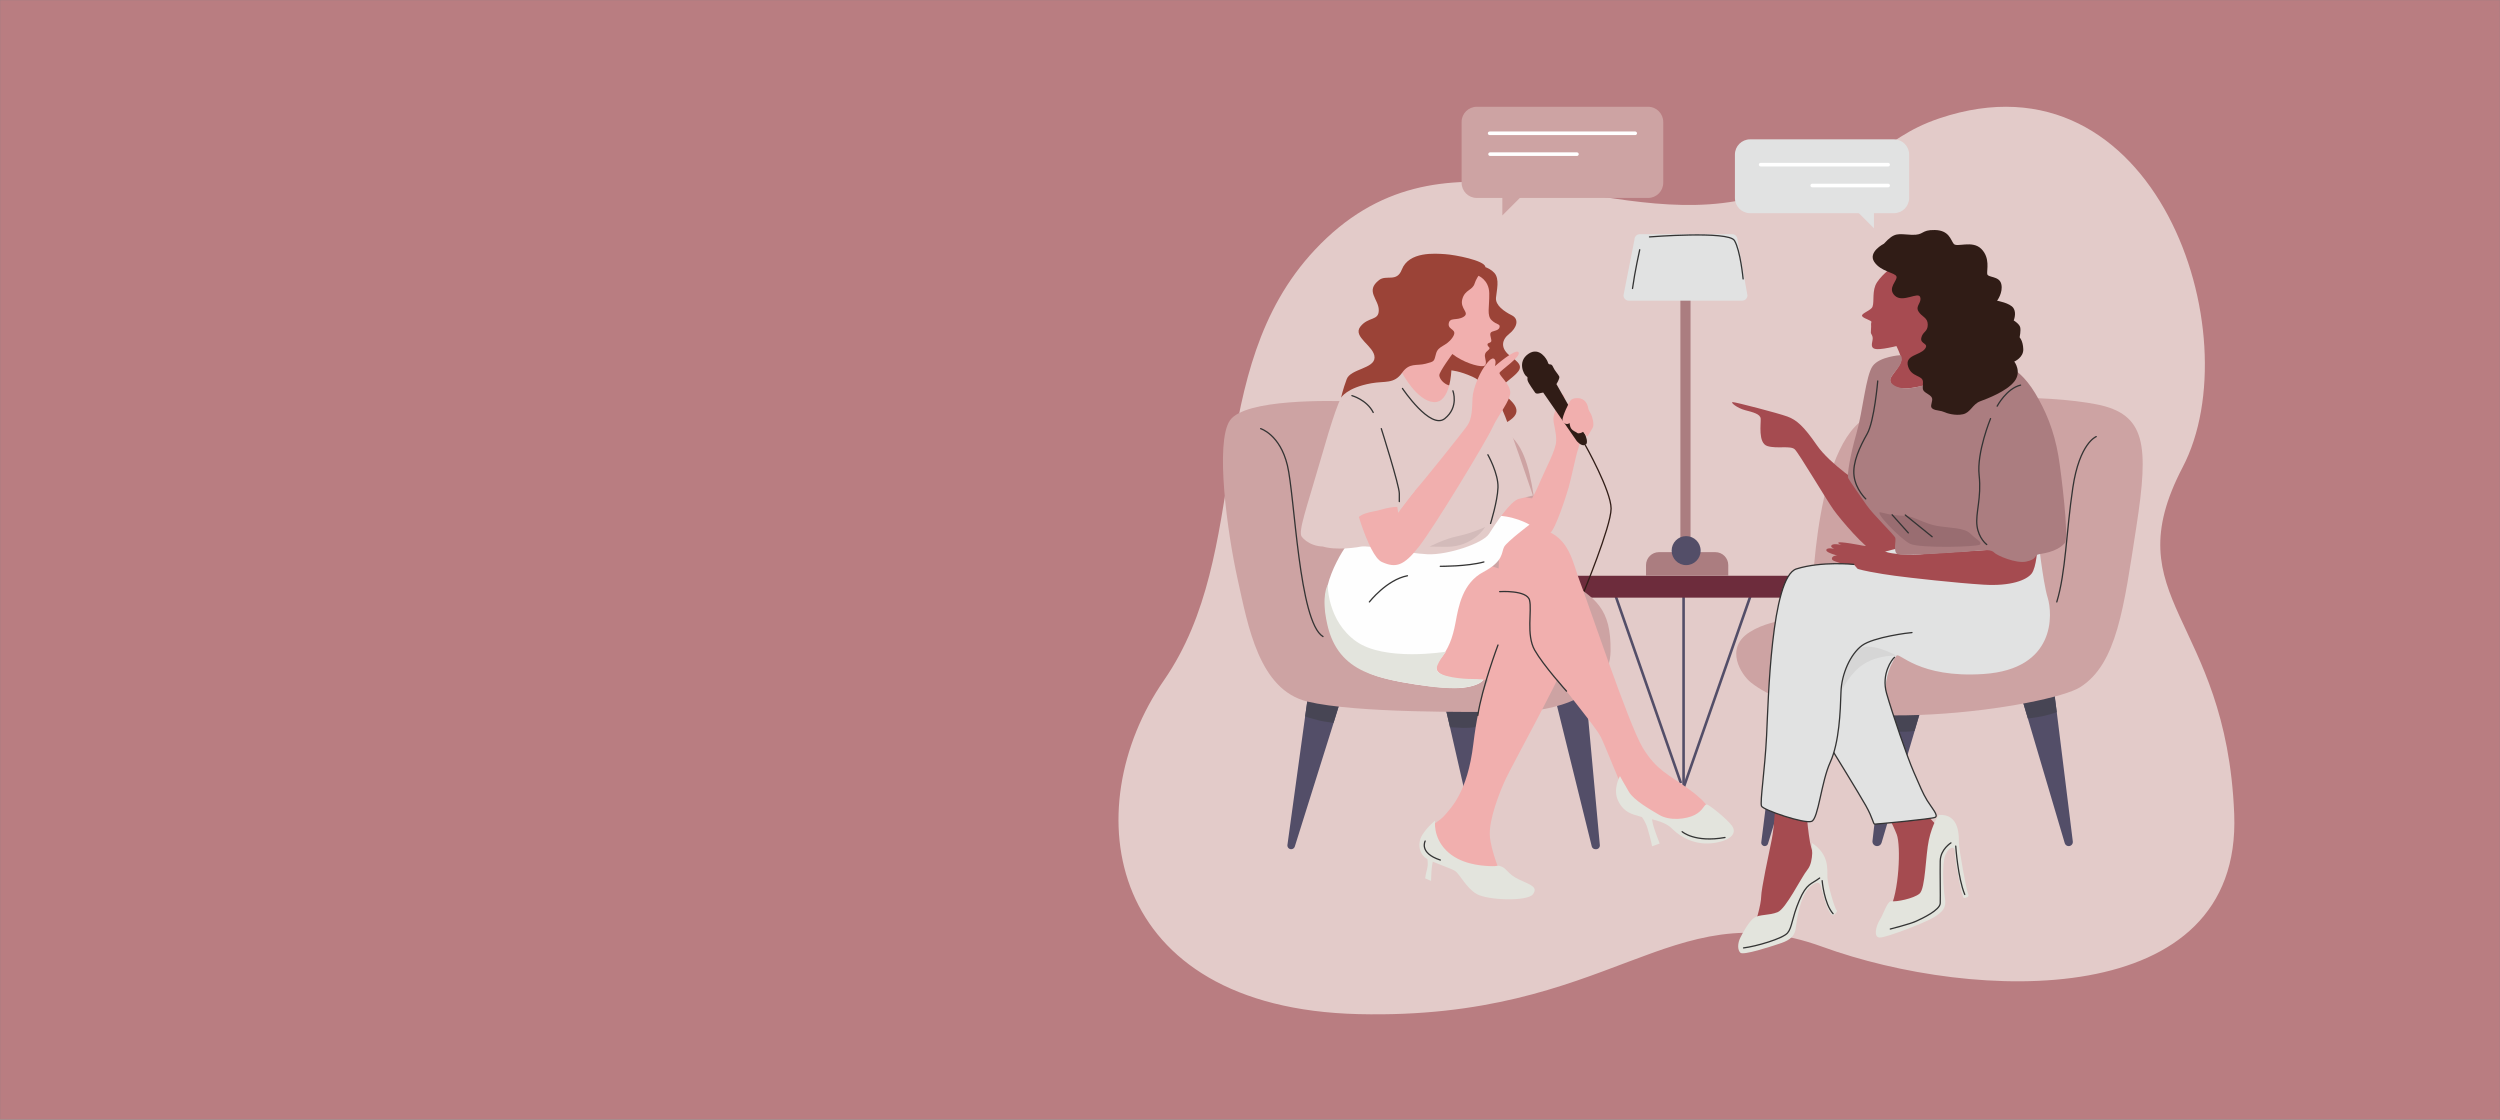
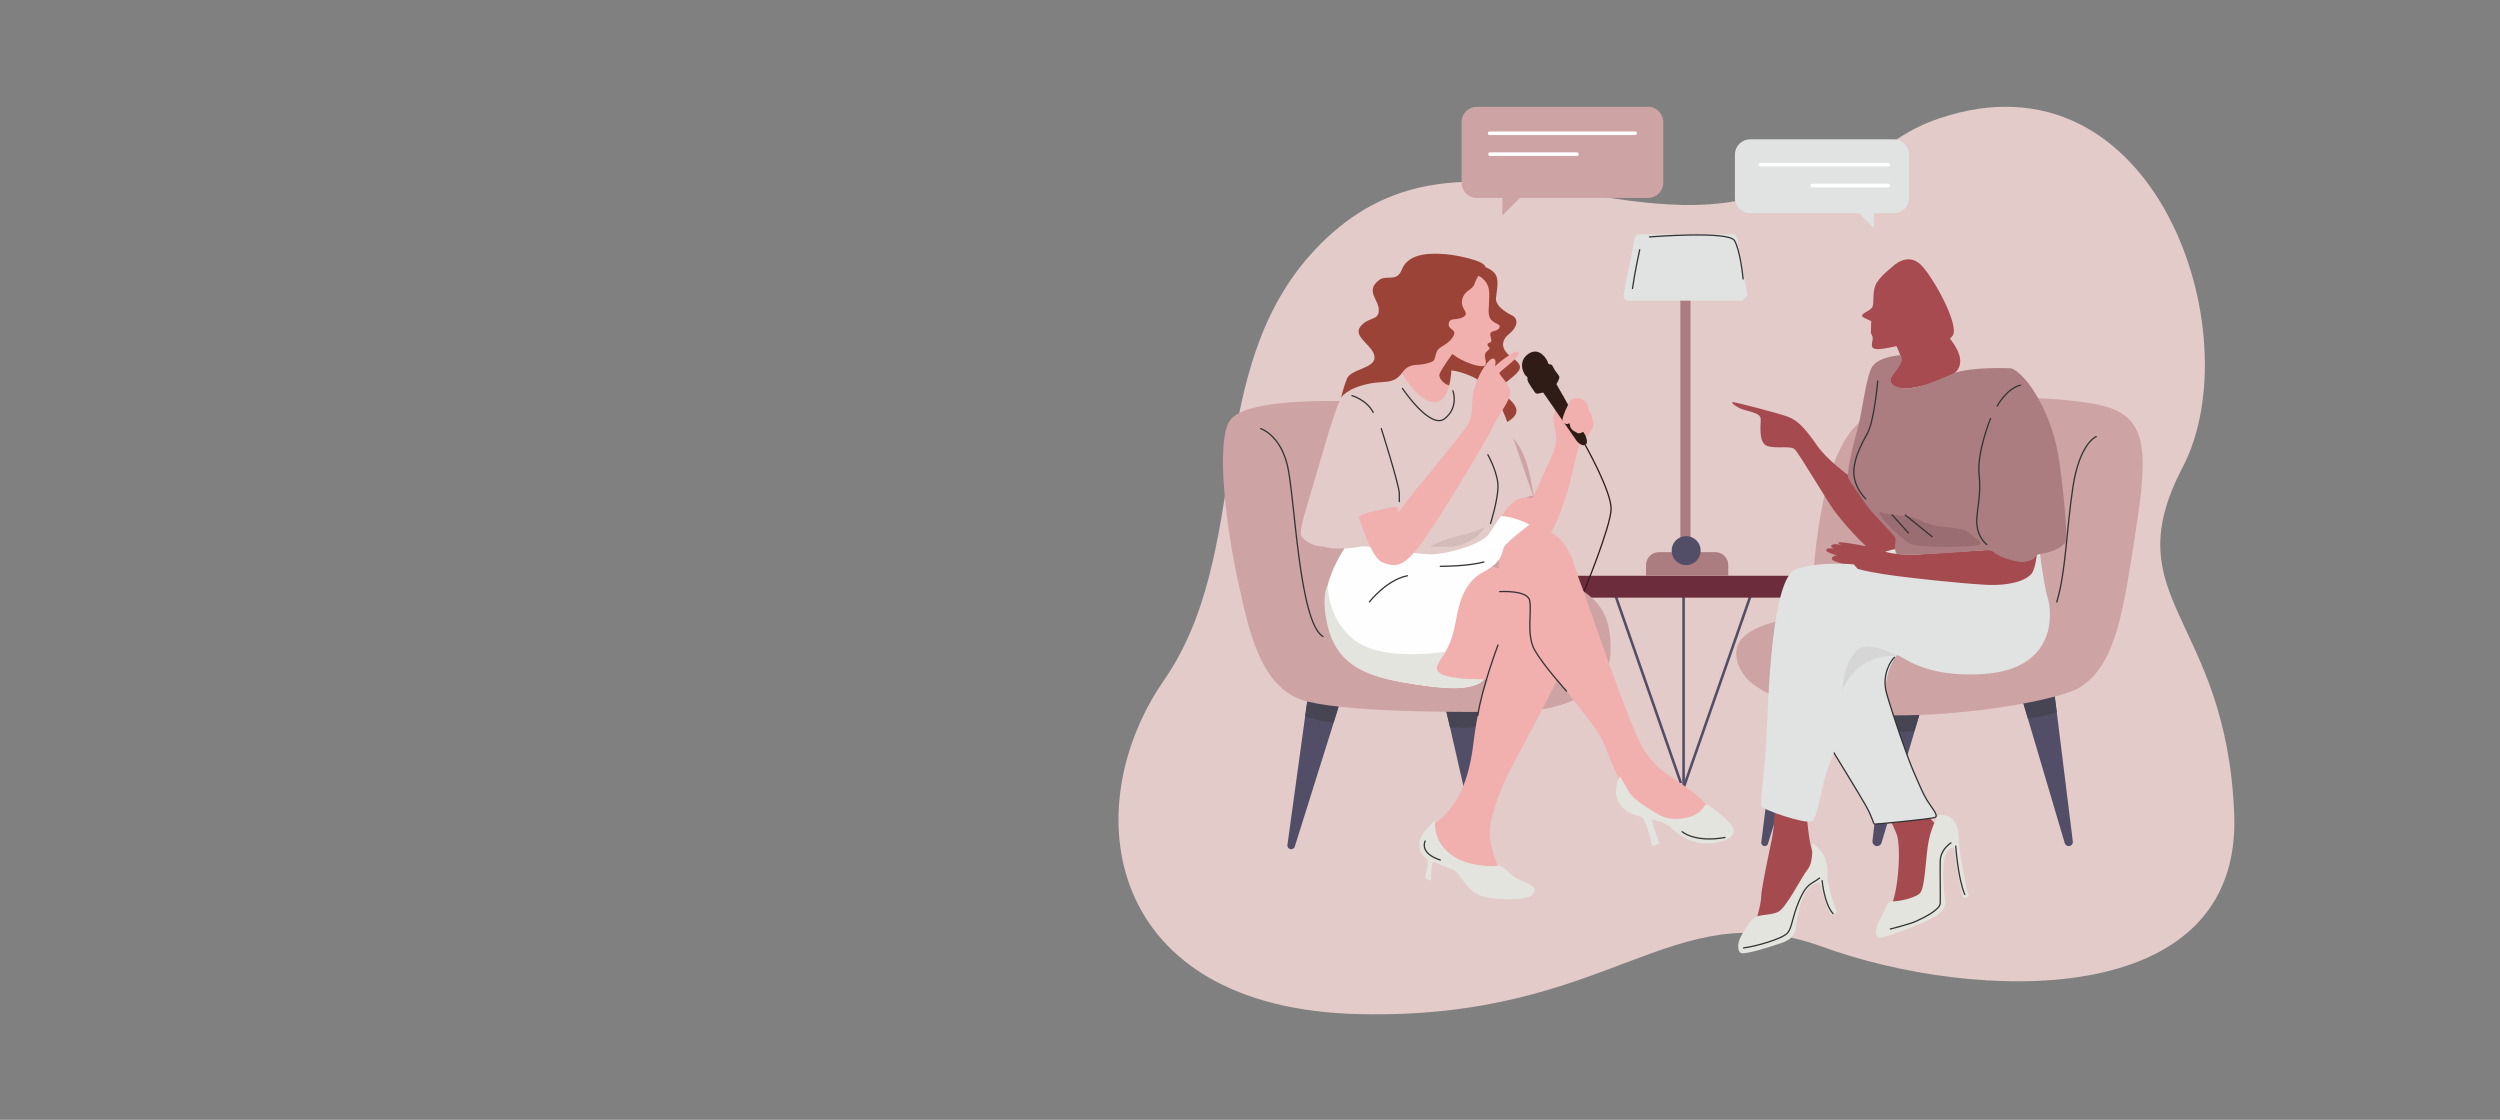
<svg xmlns="http://www.w3.org/2000/svg" fill="none" viewBox="0 0 1920 860" height="860" width="1920">
  <rect x="0" y="0" width="1920" height="860" fill="#808080" stroke="none" />
  <mask height="860" width="1920" y="0" x="0" maskUnits="userSpaceOnUse" style="mask-type:alpha" id="mask0_1335_841">
-     <rect fill="black" height="860" width="1920" />
-   </mask>
+     </mask>
  <g mask="url(#mask0_1335_841)">
    <rect fill="#B97D81" height="940" width="1920" />
  </g>
  <g clip-path="url(#clip0_1335_841)">
    <path fill="#E3CBC9" d="M1489.51 90.868C1439.19 107.791 1445.35 134.375 1333.42 154.391C1223.76 174.005 1106.85 88.404 1009.88 191.813C922.982 284.483 962.408 423.498 893.937 522.418C825.466 621.329 848.81 774.22 1043.41 778.845C1238.02 783.47 1282.2 684.441 1399.37 727.045C1516.53 769.658 1721.96 777.267 1715.87 625.087C1709.79 472.908 1623.05 460.738 1676.31 358.78C1729.56 256.823 1655.45 35.072 1489.52 90.868H1489.51Z" />
    <path stroke-miterlimit="10" stroke-width="2" stroke="#534E68" d="M1292.99 451.205V612.133" />
    <path stroke-miterlimit="10" stroke-width="2" stroke="#534E68" d="M1237.93 449.453L1290.93 601.404" />
    <path stroke-miterlimit="10" stroke-width="2" stroke="#534E68" d="M1345.86 453.376L1292.86 605.327" />
    <path fill="#534E68" d="M1106.15 525.885L1134.47 649.947C1134.77 651.27 1135.95 652.21 1137.31 652.21H1137.67C1139.35 652.21 1140.68 650.796 1140.57 649.117L1132.69 525.894H1106.15V525.885Z" />
    <path fill="#534E68" d="M1005.69 525.885L988.744 648.898C988.507 650.65 989.857 652.201 991.626 652.201C992.894 652.201 994.016 651.38 994.4 650.166L1031.05 533.347L1005.69 525.885Z" />
    <path fill="#534E68" d="M1451.25 531.522L1438.06 645.824C1437.81 647.949 1439.47 649.819 1441.61 649.819C1443.2 649.819 1444.6 648.77 1445.05 647.256L1479.26 531.532H1451.25V531.522Z" />
    <path fill="#534E68" d="M1549.19 524.078L1585.72 647.539C1586.12 648.889 1587.36 649.82 1588.76 649.82C1590.67 649.82 1592.16 648.15 1591.92 646.253L1575.97 517.638L1549.19 524.088V524.078Z" />
    <path fill="#474554" d="M1557.37 551.748C1556.07 552.013 1561.83 551.402 1569.25 549.942C1571.84 549.431 1579.61 547.023 1579.61 547.023L1576.93 527.217L1551.92 533.293L1557.37 551.748Z" />
    <path fill="#474554" d="M1002.35 550.197C1001.08 549.887 1006.47 551.721 1013.69 553.482C1016.21 554.093 1024.14 555.16 1024.14 555.16L1029.91 536.385L1005.09 531.486L1002.34 550.207L1002.35 550.197Z" />
    <path fill="#474554" d="M1113.54 558.28C1112.23 558.435 1116.14 558.791 1123.57 559.028C1129.79 559.229 1135.45 558.061 1135.45 558.061L1138.38 534.725L1109.15 539.514L1113.54 558.28Z" />
    <path fill="#474554" d="M1447.4 560.68C1446.1 560.379 1449.72 561.391 1458.65 561.93C1464.67 562.294 1470.31 561.382 1470.31 561.382L1476 542.224L1446.18 539.505L1447.4 560.68Z" />
    <path fill="#AB7D80" d="M1298.33 225.741H1290.54V418.198H1298.33V225.741Z" />
    <path fill="#534E68" d="M1369.65 512.173L1352.66 646.836C1352.46 648.415 1353.69 649.81 1355.29 649.81C1356.46 649.81 1357.48 649.053 1357.82 647.94L1399.4 512.173H1369.64H1369.65Z" />
    <path fill="#A54B50" d="M1363.56 615.207C1363.56 615.207 1362.91 634.028 1360.64 645.066C1358.37 656.105 1352.65 682.717 1352.59 688.555C1352.53 694.394 1348.31 710.304 1345.38 714.848C1342.47 719.391 1358.04 718.415 1363.56 714.848C1369.07 711.281 1382.37 687.26 1383.03 683.364C1383.69 679.469 1394.39 672.006 1394.39 664.215C1394.39 656.424 1391.47 658.048 1389.2 641.171C1386.93 624.293 1387.57 618.774 1387.57 618.774L1363.56 615.207Z" />
    <path fill="#A54B50" d="M1447.4 621.703C1447.4 621.703 1453.45 632.413 1456.7 640.852C1459.95 649.291 1458.65 685.636 1450.86 699.275C1443.08 712.914 1482.02 700.014 1483.97 689.742C1485.91 679.478 1492.56 639.629 1489.16 635.661C1485.76 631.692 1479.43 627.222 1476.25 617.807C1473.63 610.053 1448.81 617.16 1447.41 621.703H1447.4Z" />
    <path fill="#E3E4DD" d="M1391.47 647.338C1391.47 647.338 1393.41 661.296 1388.22 667.782C1383.03 674.278 1371.67 697.97 1365.18 700.561C1358.68 703.161 1351.22 702.185 1347.33 704.776C1343.43 707.376 1338.89 715.486 1336.62 720.029C1334.35 724.573 1334.35 729.544 1336.62 731.716C1338.89 733.887 1360.31 726.844 1366.15 724.901C1371.98 722.958 1378.15 720.686 1379.13 712.895C1380.1 705.104 1382.69 687.26 1390.48 680.764C1398.27 674.269 1398.59 681.412 1398.59 681.412C1398.59 681.412 1401.84 693.746 1403.78 697.961C1405.73 702.176 1407.79 703.152 1407.79 703.152C1407.79 703.152 1411.97 700.233 1410.47 698.937C1408.97 697.642 1403.78 679.46 1403.46 673.949C1403.14 668.43 1405.41 656.424 1391.46 647.338H1391.47Z" />
    <path fill="#E3E4DD" d="M1488.83 625.917C1488.83 625.917 1483.96 633.061 1481.37 645.066C1478.77 657.072 1478.77 682.388 1474.23 686.284C1469.68 690.179 1456.05 692.779 1452.81 692.122C1449.56 691.466 1446.64 701.857 1443.72 706.4C1440.8 710.943 1438.53 720.029 1443.72 720.029C1448.91 720.029 1478.45 708.671 1485.26 704.447C1492.08 700.233 1495 697.067 1493.7 689.723C1492.41 682.379 1491.38 663.23 1494 656.735C1496.62 650.239 1501.46 649.272 1501.32 654.135C1501.17 659.006 1506.68 689.924 1508.31 689.714C1509.93 689.504 1512.85 688.856 1511.55 686.585C1510.26 684.313 1504.41 651.535 1504.41 647.311C1504.41 643.087 1505.39 624.595 1488.83 625.89V625.917Z" />
    <path fill="#9B4337" d="M1135.48 203.627C1135.48 203.627 1143.44 204.867 1147.67 209.593C1151.89 214.319 1149.41 223.022 1148.91 228.742C1148.41 234.462 1155.12 239.188 1161.1 242.171C1167.07 245.154 1164.83 251.869 1159.11 256.348C1153.39 260.827 1151.65 267.542 1160.61 274.001C1169.55 280.469 1169.06 283.197 1162.1 289.172C1155.14 295.139 1151.66 296.635 1153.9 300.859C1156.14 305.083 1167.82 311.305 1163.84 318.512C1159.87 325.719 1139.48 331.694 1139.48 331.694C1139.48 331.694 1108.4 340.398 1104.42 322.498C1100.44 304.599 1096.22 297.885 1098.95 289.182C1101.68 280.478 1106.9 246.167 1107.9 238.203C1108.89 230.247 1127.25 200.735 1135.49 203.636L1135.48 203.627Z" />
    <path fill="#6D2C3C" d="M1422.19 442.191H1150.45V458.995H1422.19V442.191Z" />
    <path stroke-miterlimit="10" stroke="#301C16" d="M1215.58 456.505C1215.58 456.505 1237.32 404.249 1237.32 390.619C1237.32 376.99 1217.44 341.739 1217.44 341.739" />
-     <path fill="#534E68" d="M1190.68 521.415C1191.6 525.082 1218.29 633.152 1222.46 650.011C1222.78 651.307 1223.95 652.21 1225.28 652.21H1225.78C1227.5 652.21 1228.84 650.741 1228.68 649.035L1216.04 511.471L1190.68 521.415Z" />
    <path fill="#CDA3A3" d="M1039.75 308.312C1022.34 307.673 955.959 306.077 944.529 322.982C933.089 339.886 942.54 409.02 950.495 444.827C958.449 480.635 966.905 529.871 1004.2 538.821C1041.5 547.77 1128.51 546.776 1161.34 546.776C1194.16 546.776 1236.47 534.77 1236.92 500.03C1237.35 467.708 1225.98 458.749 1200.12 444.335C1174.26 429.911 1184.75 364.564 1163.87 338.7C1142.98 312.837 1090.97 310.191 1039.75 308.312Z" />
    <path fill="#E3E4DD" d="M1255.49 621.94C1255.49 621.94 1262.31 626.246 1265.23 635.98C1268.15 645.714 1268.79 649.938 1268.79 649.938L1274.63 647.822C1274.63 647.822 1270.28 636.692 1269.44 632.951C1268.6 629.211 1267.82 624.294 1267.82 624.294L1255.49 621.94H1255.49Z" />
    <path fill="#F1AFAE" d="M1150.34 451.962C1150.34 451.962 1173.06 451.633 1174.68 458.457C1176.31 465.272 1172.41 485.397 1184.42 504.865C1196.42 524.343 1225.31 557.441 1229.52 566.208C1233.74 574.975 1245.75 605.801 1248.67 610.992C1251.59 616.183 1270.42 628.764 1279.82 631.072C1289.24 633.38 1308.06 634.356 1311.95 629.165C1315.85 623.974 1311.95 616.831 1296.7 605.801C1281.45 594.763 1272.36 591.843 1261.65 574.318C1250.94 556.793 1218.81 460.4 1213.3 446.442C1207.78 432.484 1205.83 413.034 1185.06 406.694C1164.29 400.353 1152.29 402.306 1152.29 402.306" />
    <path fill="#E3E4DD" d="M1094.52 652.21C1094.52 652.21 1097.54 661.433 1096.19 666.56C1094.85 671.687 1094.52 674.607 1094.52 674.607L1099.07 676.55C1099.07 676.55 1099.07 665 1101.01 659.253C1102.95 653.505 1094.52 652.21 1094.52 652.21H1094.52Z" />
    <path fill="#F1AFAE" d="M1153.26 672.946C1153.26 672.946 1144.82 653.505 1144.18 641.499C1143.53 629.494 1151.32 609.04 1156.51 598.011C1161.7 586.972 1196.43 524.015 1201.62 509.409C1206.81 494.803 1197.4 467.544 1184.41 454.562C1171.43 441.58 1150.34 436.389 1150.34 436.389L1135.42 431.59L1086.42 502.266C1086.42 502.266 1096.8 520.438 1112.71 523.038C1128.61 525.638 1143.21 521.743 1143.21 521.743C1143.21 521.743 1136.07 533.749 1131.52 571.399C1126.98 609.049 1114 620.663 1109.78 625.863C1105.56 631.054 1096.99 634.365 1096.19 638.909C1095.4 643.452 1099.72 652.347 1111.73 660.074C1123.73 667.801 1146.33 677.626 1153.27 672.955L1153.26 672.946Z" />
    <path fill="#E3E4DD" d="M1244.13 596.058C1244.13 596.058 1238.29 606.121 1242.83 615.207C1247.38 624.294 1253.54 625.27 1260.04 627.213C1266.53 629.156 1277.56 629.813 1284.38 636.628C1291.19 643.443 1302.88 649.61 1316.83 647.338C1330.79 645.066 1333.63 639.228 1330.27 634.356C1326.89 629.485 1312.62 617.807 1310.67 617.807C1308.71 617.807 1308.07 622.542 1301.58 625.854C1295.09 629.165 1282.43 630.661 1274.32 625.854C1266.21 621.046 1254.85 614.559 1250.96 608.064C1247.07 601.568 1244.15 596.058 1244.15 596.058H1244.13Z" />
    <path fill="#E3E4DD" d="M1102.15 630.333C1102.15 630.333 1100.36 642.795 1110.74 653.177C1121.12 663.559 1136.71 664.863 1144.17 665.182C1151.63 665.511 1149.47 663.996 1153.36 665.611C1157.26 667.235 1158.23 671.45 1166.34 675.345C1174.45 679.241 1181.6 680.865 1177.38 686.703C1173.17 692.542 1142.55 691.466 1134.11 686.594C1125.68 681.722 1121.13 671.012 1117.24 668.74C1113.34 666.469 1102.4 663.075 1096.18 659.745C1089.97 656.415 1088.16 647.803 1092.44 641.034C1096.51 634.612 1102.15 630.324 1102.15 630.324V630.333Z" />
    <path fill="#CDA3A3" d="M1344.61 524.078C1337.64 518.523 1323.78 498.042 1343.86 485.388C1363.95 472.744 1391.47 476.457 1391.47 468.274C1391.47 460.09 1393.6 330.937 1439.83 317.983C1495.62 302.355 1572.24 303.103 1610.18 310.538C1648.12 317.983 1650.44 341.784 1640.76 404.285C1631.09 466.777 1625.8 509.929 1597.53 527.791C1574.13 542.571 1402.02 569.857 1344.59 524.069L1344.61 524.078Z" />
    <path fill="#A54B50" d="M1430.01 372.446C1430.01 372.446 1405.42 356.545 1395.36 341.939C1385.29 327.333 1379.77 322.462 1372.64 319.871C1365.5 317.271 1333.05 308.832 1330.78 308.832C1328.51 308.832 1334.03 313.375 1340.19 314.999C1346.36 316.623 1351.88 317.918 1352.2 321.495C1352.53 325.062 1349.93 340.315 1357.39 342.587C1364.85 344.858 1375.24 341.939 1378.48 345.187C1381.73 348.435 1402.5 383.485 1408.01 391.276C1413.52 399.067 1432.67 421.464 1439.81 424.054C1439.81 424.054 1453.44 426.919 1458.31 422.887C1463.18 418.864 1468.37 380.885 1468.37 380.885" />
    <path fill="#E1E2E2" d="M1561.84 462.389C1561.84 462.389 1568.63 415.944 1564.76 406.694C1560.93 397.525 1431.38 423.124 1414.5 435.431C1397.63 447.738 1374.27 531.632 1378.81 546.803C1383.35 561.975 1418.11 585.348 1419.23 585.995C1420.35 586.643 1444.58 572.366 1447.4 560.679C1450.21 548.993 1442.15 523.622 1456.48 503.561C1458.65 500.532 1473.31 520.995 1523.44 517.628C1578.98 513.906 1576.5 471.539 1572.61 458.986C1568.71 446.433 1564.76 408.473 1564.76 408.473" />
    <path fill="#A74B51" d="M1473.36 255.6C1473.36 255.6 1471.42 260.143 1466.65 262.524C1461.89 264.905 1446.75 268.363 1441.63 268.153C1436.51 267.943 1437.45 264.696 1438.1 261.229C1438.75 257.762 1436.81 256.686 1436.81 255.39C1436.81 254.095 1437.03 252.361 1437.03 250.847C1437.03 249.333 1436.81 248.685 1437.24 247.389C1437.67 246.094 1432.05 245.008 1430.32 243.065C1428.59 241.122 1435.08 239.17 1437.46 236.57C1439.84 233.97 1437.68 225.75 1440.27 219.264C1442.87 212.768 1453.25 204.986 1453.25 204.986C1453.25 204.986 1465.81 191.575 1477.16 205.415C1488.52 219.264 1504.75 251.066 1499.56 257.881C1494.37 264.696 1486.25 265.672 1486.25 265.672" />
    <path fill="#A74B51" d="M1453.88 260.791C1453.88 260.791 1460.16 272.039 1460.16 276.373C1460.16 280.706 1452.08 288.488 1451.69 291.298C1451.29 294.108 1453.02 300.822 1471.63 297.356C1490.24 293.898 1494.99 289.784 1494.99 289.784C1494.99 289.784 1506.51 286.919 1505.37 275.88C1504.23 264.841 1491.25 253.812 1489.63 249.752C1488.01 245.692 1482.17 239.525 1482.17 239.525" />
    <path fill="#A54B50" d="M1564.76 419.968C1564.76 419.968 1564.12 435.732 1560.22 440.595C1556.33 445.457 1544.42 450.329 1523.44 449.033C1502.46 447.738 1467.41 443.842 1455.4 442.218C1443.39 440.595 1427.84 438.031 1419.23 434.61C1410.62 431.189 1406.89 431.025 1406.89 429.081C1406.89 427.138 1409.81 425.834 1414.35 427.138L1418.89 428.434C1418.89 428.434 1401.2 425.186 1402.66 422.102C1404.12 419.019 1419.23 424.21 1419.23 424.21C1419.23 424.21 1404.29 421.774 1406.56 418.855C1408.83 415.935 1422.29 420.798 1422.29 420.798C1422.29 420.798 1411.91 418.526 1411.75 416.902C1411.58 415.278 1430.41 419.01 1430.41 419.01C1430.41 419.01 1433.98 419.657 1433.82 419.174C1433.67 418.69 1432.65 416.738 1432.91 413.335C1433.18 409.932 1436.26 406.84 1437.72 409.44C1439.18 412.04 1437.07 412.852 1440.15 416.738C1443.24 420.634 1446.16 422.905 1449.08 424.037C1452 425.168 1466.6 426.956 1479.26 425.332" />
    <path fill="#E1E2E2" d="M1454.97 504.856C1453.24 506.152 1444.59 517.41 1448.91 532.554C1453.24 547.698 1464.92 581.89 1469.68 592.701C1474.45 603.521 1476.61 609.15 1480.06 614.769C1483.52 620.398 1489.15 626.456 1486.12 627.751C1483.09 629.047 1441.12 632.942 1439.83 632.942C1438.53 632.942 1438.54 628.618 1432.91 618.665C1427.28 608.712 1407.81 577.119 1407.81 577.119" />
    <path stroke-linejoin="round" stroke-linecap="round" stroke="#333333" d="M1454.97 504.856C1453.24 506.152 1444.59 517.41 1448.91 532.554C1453.24 547.698 1464.92 581.89 1469.68 592.701C1474.45 603.521 1476.61 609.15 1480.06 614.769C1483.52 620.398 1489.15 626.456 1486.12 627.751C1483.09 629.047 1441.12 632.942 1439.83 632.942C1438.53 632.942 1438.54 628.618 1432.91 618.665C1427.28 608.712 1407.81 577.119 1407.81 577.119" />
    <path fill="#E1E2E2" d="M1468.38 485.817C1466.65 485.817 1438.8 489.275 1430.01 495.77C1421.22 502.266 1414.29 517.41 1413.86 531.687C1413.43 545.964 1412.56 570.204 1405.64 585.348C1398.71 600.492 1396.55 628.618 1391.36 630.789C1386.17 632.96 1354.15 622.132 1352.85 619.103C1351.54 616.074 1355.45 591.406 1356.74 565.013C1358.04 538.62 1360.2 442.985 1379.67 436.918C1399.15 430.86 1423.72 433.461 1423.72 433.461" />
    <path fill="#F1AFAE" d="M1134.98 211.582C1134.98 211.582 1143.56 214.629 1143.75 225.257C1143.93 235.885 1141.7 242.226 1145.61 245.957C1149.52 249.688 1152.51 248.566 1151.58 251.55C1150.64 254.533 1145.42 253.785 1144.68 255.837C1143.94 257.89 1146.17 261.43 1145.05 262.552C1143.93 263.674 1142.07 263.3 1142.44 264.978C1142.82 266.657 1145.04 266.84 1143.37 268.518C1141.69 270.197 1140.77 270.379 1140.39 272.623C1140.02 274.868 1143.19 280.825 1138.9 281.199C1134.6 281.573 1123.61 278.216 1115.4 271.875C1115.4 271.875 1105.39 285.423 1105.39 288.16C1105.39 290.897 1108.87 294.874 1112.6 295.869C1116.32 296.863 1132.12 302.583 1132.67 305.32C1133.23 308.057 1138.82 319.497 1140.76 327.206C1142.69 334.915 1137.07 342.87 1128.57 343.116C1120.07 343.363 1060.88 323.219 1056.66 319.743C1052.44 316.258 1048.7 294.135 1055.16 286.673C1061.63 279.21 1092.06 214.812 1101.71 214.565C1111.36 214.319 1130.52 208.581 1134.98 211.582Z" />
    <path fill="#F1AFAE" d="M1197.24 304.444C1197.24 304.444 1196.1 308.175 1195.78 310.775C1195.45 313.376 1193.18 317.59 1193.03 321.486C1192.86 325.381 1195.46 331.868 1195.13 338.847C1194.8 345.826 1187.51 358.972 1183.78 367.73C1180.04 376.497 1177.13 382.171 1176.63 382.655C1176.14 383.138 1160.73 379.243 1160.73 379.243C1160.73 379.243 1141.91 400.992 1140.61 404.723C1139.31 408.455 1135.74 413.81 1150.02 410.89C1164.31 407.971 1186.53 412.35 1190.59 409.266C1194.65 406.183 1202.59 381.679 1204.71 374.38C1206.82 367.082 1210.28 349.712 1211.84 345.333C1213.41 340.954 1213.8 336.475 1214.77 335.307C1215.75 334.139 1218.02 326.695 1214.77 320.519C1211.53 314.343 1201.79 314.014 1201.46 312.554C1201.14 311.095 1203.35 298.806 1197.25 304.444H1197.24Z" />
    <path fill="#FEFEFE" d="M1038.28 413.007C1038.28 413.007 1013.72 443.195 1018.26 470.773C1022.81 498.361 1036.76 508.925 1050.39 516.297C1064.02 523.668 1109.78 529.835 1123.41 528.211C1137.05 526.587 1139.25 522.044 1139.25 522.044C1139.25 522.044 1091.29 524.644 1105.89 506.462C1112.4 498.361 1115.62 490.232 1117.9 477.898C1120.17 465.564 1123.29 447.711 1139.25 439.272C1155.21 430.833 1152.94 423.973 1155.21 419.94C1157.49 415.908 1174.69 402.926 1174.69 402.926C1174.69 402.926 1161.38 394.916 1145.16 396.166C1128.93 397.407 1051.16 399.678 1038.29 412.989L1038.28 413.007Z" />
    <path fill="#AB7D80" d="M1274.1 424.045H1317.36C1322.85 424.045 1327.31 428.507 1327.31 433.999V442.182H1264.14V433.999C1264.14 428.507 1268.6 424.045 1274.09 424.045H1274.1Z" />
    <path fill="#534E68" d="M1294.96 434.017C1301.11 434.017 1306.09 429.03 1306.09 422.878C1306.09 416.726 1301.11 411.739 1294.96 411.739C1288.81 411.739 1283.82 416.726 1283.82 422.878C1283.82 429.03 1288.81 434.017 1294.96 434.017Z" />
-     <path fill="#E1E2E2" d="M1337.92 230.931H1250.95C1248.68 230.931 1246.84 229.089 1246.84 226.817L1255.28 183.976C1255.28 181.704 1257.12 179.861 1259.39 179.861H1330.26C1332.53 179.861 1334.37 181.704 1334.37 183.976L1342.04 226.817C1342.04 229.089 1340.19 230.931 1337.92 230.931Z" />
+     <path fill="#E1E2E2" d="M1337.92 230.931H1250.95C1248.68 230.931 1246.84 229.089 1246.84 226.817L1255.28 183.976C1255.28 181.704 1257.12 179.861 1259.39 179.861H1330.26C1332.53 179.861 1334.37 181.704 1334.37 183.976L1342.04 226.817Z" />
    <path fill="#E3CBC9" d="M1014.69 404.577C1014.69 404.577 1002.68 411.073 1010.79 417.231C1018.9 423.398 1038.71 421.081 1045.19 419.785C1051.69 418.49 1080.89 425.022 1096.47 425.669C1112.05 426.317 1138.98 417.231 1143.52 410.088C1148.06 402.944 1159.86 384.771 1166.45 383.148C1173.05 381.524 1177.27 380.548 1177.27 380.548C1177.27 380.548 1157.8 322.717 1153.91 314.954C1150.02 307.199 1140.93 293.889 1130.87 289.346C1120.81 284.803 1114.64 284.474 1114.64 284.474C1114.64 284.474 1113.99 309.79 1101.01 308.814C1088.03 307.838 1076.78 286.308 1076.78 286.308C1076.78 286.308 1036.97 298.423 1033.08 301.023C1029.18 303.623 1023.55 320.501 1013.6 355.113C1003.65 389.734 996.726 408.336 999.755 412.231C1002.78 416.127 1011.87 422.832 1026.58 418.18C1041.3 413.527 1035.24 401.302 1044.33 396.166C1053.41 391.03 1076.78 389.296 1076.78 389.296L1086.73 376.743C1086.73 376.743 1072.02 338.664 1068.56 328.711" />
    <path fill="#F1AFAE" d="M1038.28 378.933C1038.28 378.933 1050.39 426.682 1061.21 431.581C1072.03 436.48 1078.09 434.674 1089.77 419.785C1101.46 404.896 1141.27 339.12 1146.02 328.729C1150.78 318.347 1159.87 307.956 1159.87 301.47C1159.87 294.984 1151 288.16 1151.65 286.326C1152.3 284.492 1168.52 273.773 1166.25 270.534C1163.98 267.296 1148.08 281.244 1148.08 281.244C1148.08 281.244 1149.7 276.373 1147.1 275.406C1144.5 274.439 1139.96 281.573 1138.34 284.173C1136.71 286.773 1131.2 297.803 1130.88 305.922C1130.55 314.032 1130.55 321.504 1126.98 326.695C1123.41 331.886 1093.42 369.372 1086.74 376.789C1084.01 379.827 1079.07 386.505 1073.8 393.803C1072.37 382.938 1069.83 371.872 1069.83 371.872" />
    <path fill="#9B4337" d="M1140.77 204.931C1140.77 204.931 1134.24 212.02 1132.56 217.612C1130.89 223.205 1125.1 222.274 1123.05 229.737C1121 237.199 1129.21 240.182 1123.98 243.348C1118.76 246.523 1113.35 243.348 1112.61 248.566C1111.86 253.785 1120.25 252.48 1115.41 259.386C1110.55 266.283 1104.59 265.352 1102.91 271.51C1101.23 277.668 1101.98 277.477 1094.89 279.347C1087.8 281.208 1082.44 278.298 1076.78 286.335C1070.62 295.102 1063.54 292.475 1053.2 294.345C1034.05 297.803 1029.92 305.475 1029.92 305.475C1029.92 305.475 1031.3 299.116 1034.28 291.161C1037.27 283.206 1055.66 283.206 1055.66 274.503C1055.66 265.799 1038.51 258.839 1044.73 250.884C1050.94 242.928 1058.9 246.66 1058.9 238.203C1058.9 229.746 1048.21 223.533 1059.15 215.076C1064.74 210.752 1072.73 217.028 1076.55 207.121C1082.03 192.944 1102.16 194.686 1109.87 195.188C1117.58 195.69 1140.08 200.041 1140.77 204.95V204.931Z" />
    <path fill="#301C16" d="M1185.17 301.47C1183.23 301.689 1179.98 303.203 1178.9 301.47C1177.81 299.736 1173.92 294.546 1173.27 292.383C1172.61 290.221 1173.92 290.002 1172.18 288.926C1170.45 287.84 1165.04 277.887 1173.7 271.829C1182.35 265.772 1188.19 276.373 1188.62 277.887C1189.05 279.401 1189.49 279.83 1190.35 279.83C1191.22 279.83 1192.09 280.049 1192.95 282.211C1193.82 284.373 1196.85 287.621 1197.5 289.136C1198.14 290.65 1195.33 294.974 1195.33 294.974L1217.51 334.121C1217.51 334.121 1220.45 340.434 1217.42 341.729C1214.39 343.025 1210.91 338.682 1210.91 338.682L1185.17 301.47Z" />
    <path fill="#F1AFAE" d="M1213.62 305.977C1211.35 305.43 1207.79 305.749 1206.33 307.373C1204.87 308.997 1199.74 319.953 1199.95 322.836C1200.16 325.71 1204.37 326.202 1205.02 325.062C1205.67 323.922 1205.3 327.334 1206.78 329.277C1208.27 331.22 1210.54 331.713 1211.35 332.525C1212.16 333.337 1215.28 332.224 1215.57 331.713C1215.85 331.202 1218.45 334.796 1218.8 335.28C1219.14 335.763 1221.73 331.065 1223.19 328.465C1224.65 325.865 1222.71 319.862 1222.05 318.402C1221.4 316.943 1219.95 314.99 1219.78 313.695C1219.62 312.399 1218.64 307.181 1213.61 305.977H1213.62Z" />
    <path fill="#AB7D80" d="M1459.4 272.778C1459.4 272.778 1443.51 273.782 1438.2 281.135C1432.89 288.488 1430.73 315.537 1425.75 332.844C1420.77 350.15 1418.4 365.084 1419.47 367.246C1420.56 369.408 1428.78 381.095 1433.75 388.238C1438.72 395.381 1454.95 410.954 1455.6 413.116C1456.25 415.278 1453.93 423.261 1456.96 425.423C1459.99 427.585 1515.56 423.425 1519.63 422.878C1524.58 422.212 1529.59 422.203 1531.53 424.365C1533.47 426.527 1548.19 433.022 1556.2 431.289C1564.21 429.556 1562.47 426.746 1565.06 425.879C1567.66 425.012 1579.13 424.584 1585.84 417.012C1589.2 413.207 1582.84 361.69 1580.86 350.15C1577.41 330.025 1570.84 315.027 1563.05 302.045C1555.26 289.063 1546.89 283.078 1544.3 282.859C1541.71 282.64 1512.93 281.774 1500.38 286.755C1487.83 291.727 1466.6 302.993 1454.89 296.115C1445.96 290.869 1459.16 284.985 1460.46 276.537C1460.94 273.344 1459.38 272.778 1459.38 272.778H1459.4Z" />
    <path fill="#996D71" d="M1444.69 393.539C1452.1 395.646 1457.34 395.92 1463.51 396.193C1469.67 396.467 1478.11 402.306 1487.84 403.93C1497.58 405.554 1508.62 405.225 1513.16 409.768C1517.7 414.312 1522.57 416.264 1520.62 418.207C1518.68 420.15 1474.24 421.135 1467 417.669C1459.75 414.211 1437.82 391.586 1444.68 393.539H1444.69Z" />
    <path stroke-linejoin="round" stroke-linecap="round" stroke="#333333" d="M1442.1 292.603C1442.1 292.603 1439.5 323.438 1433.99 333.172C1428.47 342.906 1422.55 355.177 1423.93 365.631C1425.3 376.086 1432.91 383.157 1432.91 383.157" />
    <path stroke-linejoin="round" stroke-linecap="round" stroke="#333333" d="M1528.74 321.486C1528.74 321.486 1518.03 347.45 1519.97 364.975C1521.92 382.5 1517.05 394.186 1518.35 403.92C1519.65 413.655 1525.81 418.198 1525.81 418.198" />
-     <path fill="#301C16" d="M1446.75 187.233C1446.75 187.233 1434.42 193.509 1439.4 201.081C1444.37 208.653 1455.41 209.301 1456.49 212.33C1457.58 215.359 1449.14 221.197 1455.2 227.045C1461.25 232.884 1473.16 223.797 1474.67 228.131C1476.19 232.455 1470.78 234.836 1473.38 239.169C1475.98 243.503 1480.52 243.713 1480.52 249.342C1480.52 254.97 1476.63 254.532 1475.55 259.514C1474.47 264.495 1482.04 263.427 1478.15 268.18C1474.25 272.933 1462.79 272.714 1465.39 281.372C1467.99 290.03 1476.85 287.868 1476.85 293.487C1476.85 299.107 1475.56 299.545 1480.53 302.574C1485.5 305.603 1483.78 306.898 1483.13 311.231C1482.48 315.565 1489.62 314.908 1492.43 316.203C1495.24 317.499 1501.74 319.451 1507.58 318.147C1513.41 316.842 1514.93 310.356 1520.78 308.193C1526.61 306.031 1540.9 300.621 1546.96 293.049C1553.01 285.477 1546.96 277.686 1546.96 277.686C1546.96 277.686 1554.1 274.676 1553.88 268.18C1553.66 261.676 1551.07 259.085 1551.07 259.085C1551.07 259.085 1552.16 253.894 1551.5 251.294C1550.84 248.694 1546.53 246.103 1546.53 246.103C1546.53 246.103 1548.91 240.483 1546.31 236.588C1543.71 232.692 1533.76 230.959 1533.76 230.959C1533.76 230.959 1538.52 224.682 1537 218.196C1535.49 211.7 1526.62 213.434 1526.19 210.405C1525.75 207.376 1528.57 198.071 1521.64 191.146C1514.72 184.222 1502.82 190.28 1500.44 187.251C1498.06 184.222 1496.99 176.869 1485.95 176.65C1474.91 176.431 1478.16 180.765 1467.99 180.327C1457.82 179.898 1455.27 177.845 1446.79 187.251L1446.75 187.233Z" />
    <path stroke-linejoin="round" stroke-linecap="round" stroke="#333333" d="M1533.82 311.916C1533.82 311.916 1541.03 298.332 1551.8 295.777" />
    <path stroke-linejoin="round" stroke-linecap="round" stroke="#333333" d="M1151.76 454.37C1151.76 454.37 1172.7 452.983 1174.69 460.938C1176.68 468.894 1171.97 487.559 1178.65 499.319C1185.32 511.078 1203.08 530.793 1203.08 530.793" />
    <path stroke-linejoin="round" stroke-linecap="round" stroke="#333333" d="M1150.45 495.387C1150.45 495.387 1138.33 527.499 1134.93 549.449" />
    <path fill="#E3CBC9" d="M1066.15 329.204L1086.74 376.77L1076.79 389.324C1076.79 389.324 1070.08 388.585 1061.2 391.285C1052.33 393.985 1043.8 392.745 1038.93 403.254C1034.07 413.764 1028.8 421.409 1021.31 419.448C1013.82 417.486 1003.45 411.675 1007.83 402.023C1012.21 392.371 1020.51 340.963 1024.66 329.204" />
    <path stroke-linejoin="round" stroke-linecap="round" stroke="#333333" d="M1060.84 329.204C1060.84 329.204 1074.67 372.775 1074.67 378.996V385.218" />
    <path stroke-linejoin="round" stroke-linecap="round" stroke="#333333" d="M1142.69 349.256C1142.69 349.256 1150.86 363.734 1150.45 374.481C1150.04 385.218 1144.74 402.023 1144.74 402.023" />
    <path fill="#D3BBBA" d="M1098.06 419.758C1098.06 419.758 1108.55 414.056 1119.62 411.739C1130.68 409.422 1140.61 404.732 1140.61 404.732C1140.61 404.732 1131.5 420.15 1110.63 419.968C1089.77 419.785 1098.06 419.758 1098.06 419.758Z" />
    <path fill="#E3E4DD" d="M1019.7 449.252C1019.7 449.252 1019.35 476.767 1041.48 492.54C1063.61 508.314 1110.63 500.477 1110.63 500.477C1110.63 500.477 1102.36 510.394 1103.46 514.463C1104.97 520.119 1124.68 521.542 1130.22 521.46C1136.46 521.369 1140.94 522.39 1139.24 522.071C1139.24 522.071 1132.92 532.38 1096.18 526.924C1059.45 521.469 1027.83 517.501 1019.34 479.513C1014.39 457.353 1019.69 449.261 1019.69 449.261L1019.7 449.252Z" />
    <path fill="#D6D6D6" d="M1414.66 530.063C1414.66 530.063 1416.96 499.665 1431.56 496.892C1441.43 495.012 1456.48 503.552 1456.48 503.552C1456.48 503.552 1443.05 502.758 1431.66 509.865C1420.6 516.762 1414.67 530.063 1414.67 530.063H1414.66Z" />
-     <path stroke-linejoin="round" stroke-linecap="round" stroke="#333333" d="M1468.38 485.817C1466.65 485.817 1438.8 489.275 1430.01 495.77C1421.22 502.266 1414.29 517.41 1413.86 531.687C1413.43 545.964 1412.56 570.204 1405.64 585.348C1398.71 600.492 1396.55 628.618 1391.36 630.789C1386.17 632.96 1354.15 622.132 1352.85 619.103C1351.54 616.074 1355.45 591.406 1356.74 565.013C1358.04 538.62 1360.2 442.985 1379.67 436.918C1399.15 430.86 1423.72 433.461 1423.72 433.461" />
    <path stroke-linejoin="round" stroke-linecap="round" stroke="#333333" d="M1051.69 462.271C1051.69 462.271 1064.99 445.211 1080.9 442.182" />
    <path stroke-linejoin="round" stroke-linecap="round" stroke="#333333" d="M1077.09 298.332C1077.09 298.332 1098.53 330.371 1109.59 321.486C1120.66 312.6 1115.82 300.156 1115.82 300.156" />
    <path stroke-linejoin="round" stroke-linecap="round" stroke="#333333" d="M1038.28 303.842C1038.28 303.842 1049.78 307.071 1054.62 316.751" />
    <path stroke-linejoin="round" stroke-linecap="round" stroke="#333333" d="M1463.26 395.527L1483.88 412.213" />
    <path stroke-linejoin="round" stroke-linecap="round" stroke="#333333" d="M1453.15 395.363L1465.6 409.257" />
    <path stroke-linejoin="round" stroke-linecap="round" stroke="#333333" d="M1498.33 647.338C1498.33 647.338 1490.32 652.182 1490.11 661.15C1489.9 670.118 1490.31 688.391 1490.11 693.655C1489.91 698.919 1476.66 705.177 1471.59 707.485C1466.52 709.793 1451.77 713.479 1451.77 713.479" />
    <path stroke-linejoin="round" stroke-linecap="round" stroke="#333333" d="M1502.01 649.811C1502.01 649.811 1503.63 674.287 1508.93 686.959" />
    <path stroke-linejoin="round" stroke-linecap="round" stroke="#333333" d="M1397.47 674.333C1391.06 679.259 1387.54 678.128 1381.78 691.73C1376.02 705.333 1376.48 712.093 1372.86 716.472C1369.24 720.851 1348.73 726.844 1339.05 727.994" />
    <path stroke-linejoin="round" stroke-linecap="round" stroke="#333333" d="M1399.41 676.367C1399.41 676.367 1400.95 694.12 1407.8 701.72" />
    <path stroke-linejoin="round" stroke-linecap="round" stroke="#333333" d="M1291.89 638.735C1291.89 638.735 1301.52 647.347 1324.78 643.196" />
    <path stroke-linejoin="round" stroke-linecap="round" stroke="#333333" d="M1094.53 645.933C1094.53 645.933 1089.55 655.038 1106.15 660.512" />
    <path stroke-linejoin="round" stroke-linecap="round" stroke="#333333" d="M1106.15 434.929C1106.15 434.929 1126.9 435.084 1139.61 431.581" />
    <path stroke-linejoin="round" stroke-linecap="round" stroke="#333333" d="M1266.81 181.951C1266.81 181.951 1327.45 177.106 1332.04 184.715C1336.63 192.323 1338.72 214.218 1338.72 214.218" />
    <path stroke-linejoin="round" stroke-linecap="round" stroke="#333333" d="M1259.3 191.812C1259.3 191.812 1255.56 208.407 1253.77 221.553" />
    <path stroke-linejoin="round" stroke-linecap="round" stroke="#333333" d="M1609.89 335.316C1609.89 335.316 1597.06 340.197 1591.94 374.481C1586.82 408.765 1586.57 439.335 1579.61 462.28" />
    <path stroke-linejoin="round" stroke-linecap="round" stroke="#333333" d="M968.183 329.204C968.183 329.204 982.979 333.646 988.717 357.357C994.454 381.067 997.529 477.734 1016.05 488.873" />
    <path fill="#E1E2E2" d="M1454.55 107.015H1344.09C1337.65 107.015 1332.42 112.239 1332.42 118.683V152.055C1332.42 158.499 1337.65 163.723 1344.09 163.723H1454.55C1460.99 163.723 1466.22 158.499 1466.22 152.055V118.683C1466.22 112.239 1460.99 107.015 1454.55 107.015Z" />
    <path fill="#E1E2E2" d="M1439.19 155.595V175.318L1420.2 156.325" />
    <path fill="#CDA3A3" d="M1134.18 152.027L1265.7 152.027C1272.15 152.027 1277.37 146.803 1277.37 140.359V93.668C1277.37 87.224 1272.15 82 1265.7 82L1134.18 82C1127.73 82 1122.51 87.224 1122.51 93.668V140.359C1122.51 146.803 1127.73 152.027 1134.18 152.027Z" />
    <path fill="#CDA3A3" d="M1153.8 142.622V165.456L1175.79 143.47" />
    <path fill="white" d="M1255.83 100.985H1144.05C1143.28 100.985 1142.66 101.604 1142.66 102.367C1142.66 103.13 1143.28 103.749 1144.05 103.749H1255.83C1256.6 103.749 1257.22 103.13 1257.22 102.367C1257.22 101.604 1256.6 100.985 1255.83 100.985Z" />
    <path fill="white" d="M1211.09 117.014H1144.38C1143.61 117.014 1142.99 117.632 1142.99 118.396C1142.99 119.159 1143.61 119.778 1144.38 119.778H1211.09C1211.85 119.778 1212.47 119.159 1212.47 118.396C1212.47 117.632 1211.85 117.014 1211.09 117.014Z" />
    <path fill="white" d="M1450.09 125.069H1352.17C1351.4 125.069 1350.78 125.688 1350.78 126.451C1350.78 127.215 1351.4 127.834 1352.17 127.834H1450.09C1450.85 127.834 1451.47 127.215 1451.47 126.451C1451.47 125.688 1450.85 125.069 1450.09 125.069Z" />
    <path fill="white" d="M1450.09 141.089H1391.79C1391.02 141.089 1390.4 141.708 1390.4 142.471C1390.4 143.235 1391.02 143.854 1391.79 143.854H1450.09C1450.85 143.854 1451.48 143.235 1451.48 142.471C1451.48 141.708 1450.85 141.089 1450.09 141.089Z" />
  </g>
  <defs>
    <clipPath id="clip0_1335_841">
      <rect transform="translate(859 82)" fill="white" height="697" width="857" />
    </clipPath>
  </defs>
</svg>